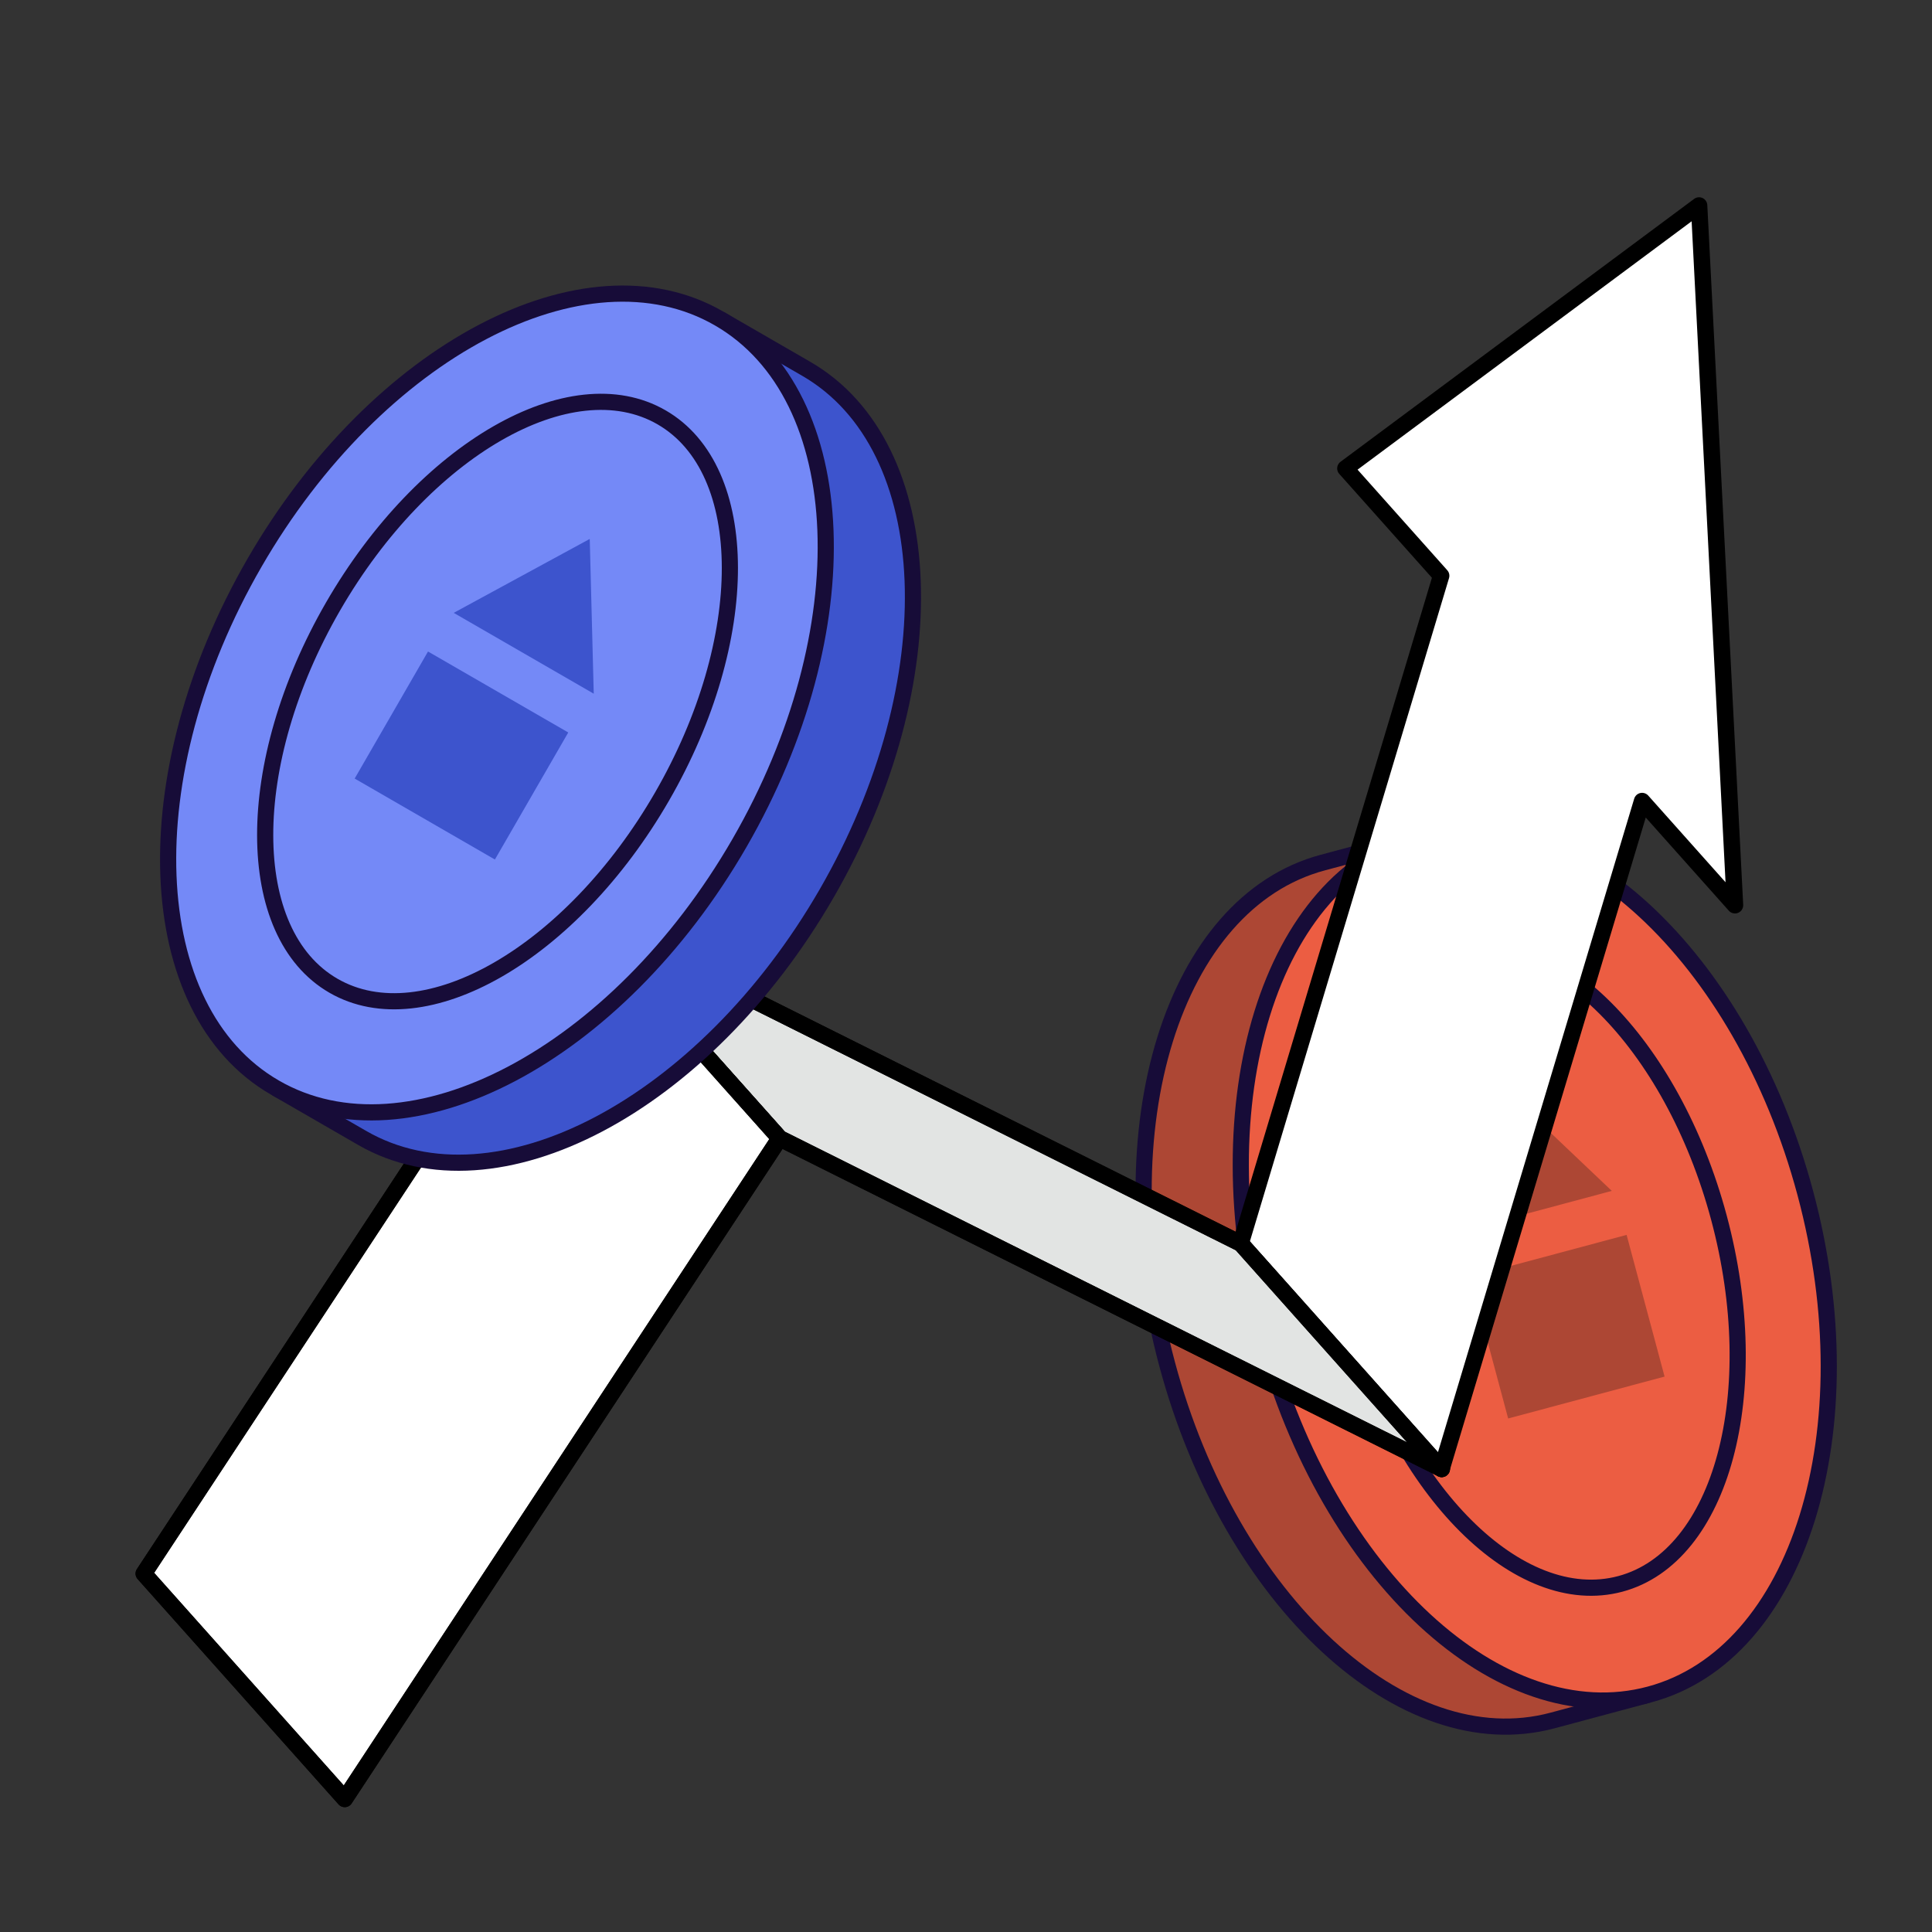
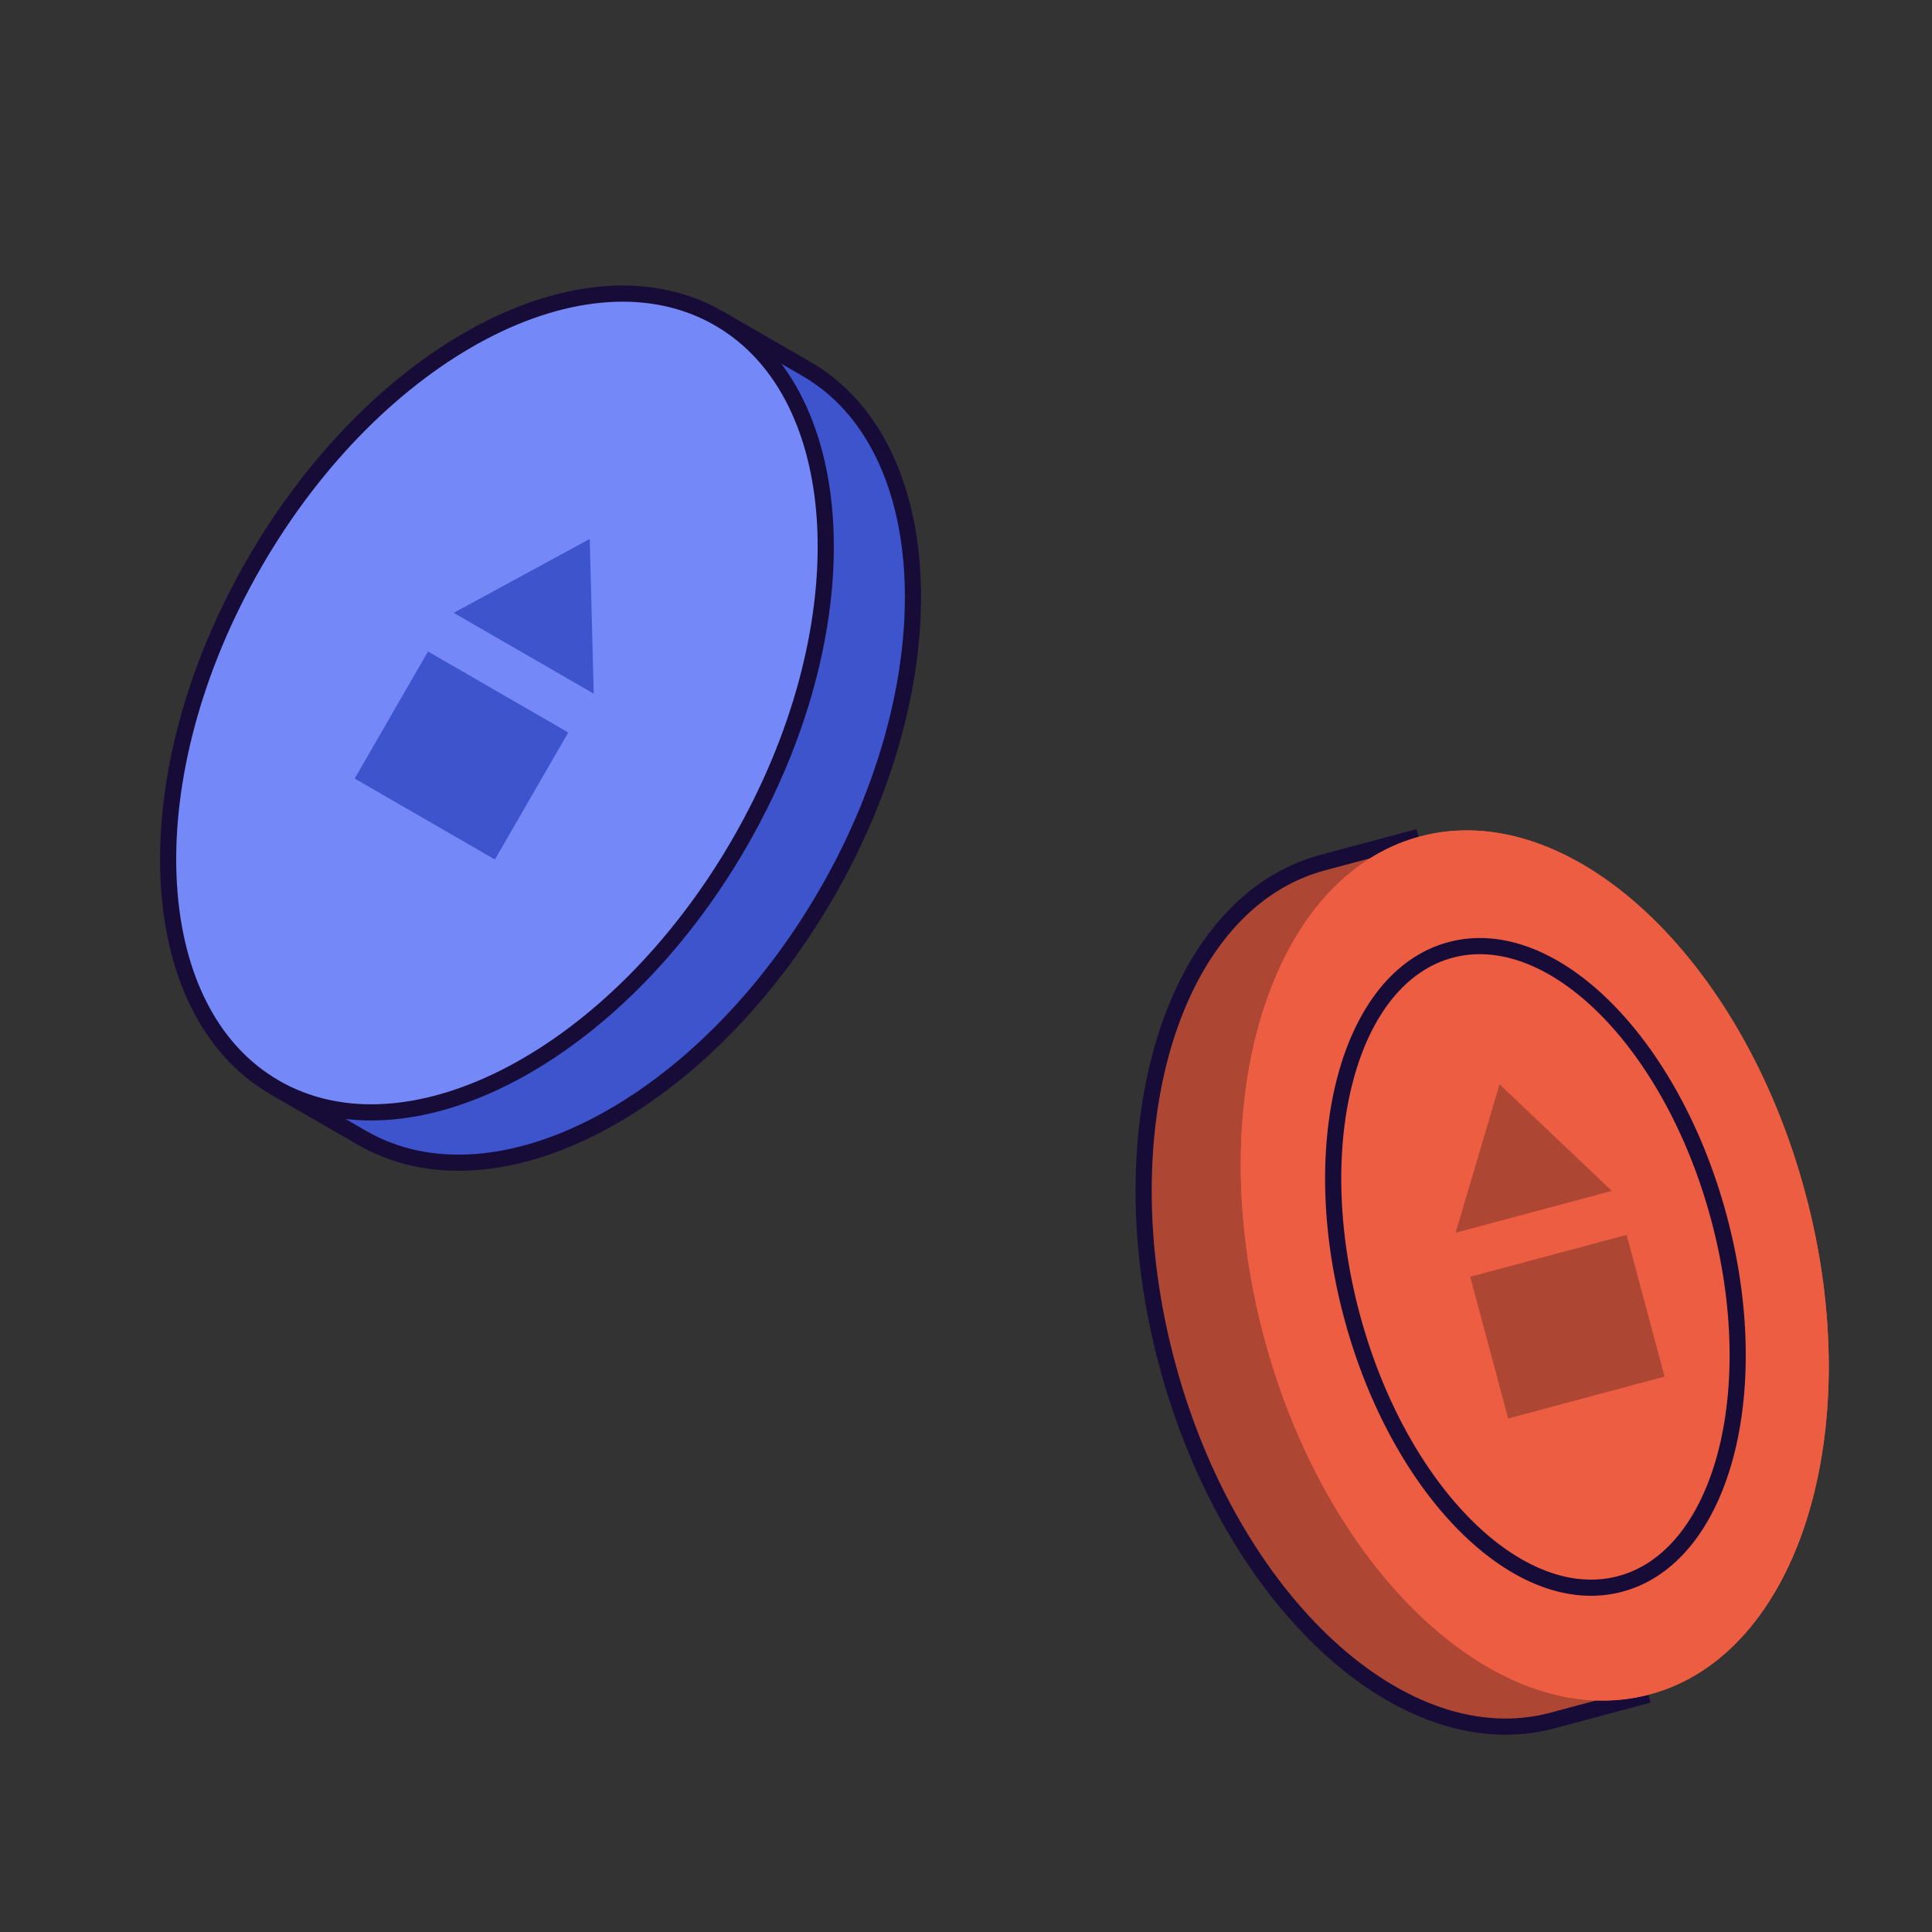
<svg xmlns="http://www.w3.org/2000/svg" width="140" height="140" viewBox="0 0 140 140" fill="none">
  <rect x="0" y="0" width="140" height="140" fill="#333333" stroke="none" />
  <g clip-path="url(#clip0_467_26106)">
    <g clip-path="url(#clip1_467_26106)">
      <path d="M112.502 124.674C101.676 127.575 89.171 116.01 84.571 98.844C79.971 81.678 85.019 65.41 95.845 62.509L102.227 60.799L118.884 122.964L112.502 124.674Z" fill="#AD4734" />
      <path d="M102.436 60.742L102.229 60.797M102.229 60.797L95.847 62.508C85.021 65.408 79.973 81.676 84.573 98.843C89.172 116.009 101.677 127.573 112.503 124.673L118.886 122.962L102.229 60.797Z" stroke="#170C38" stroke-width="1.171" />
      <path d="M119.544 122.784C108.718 125.685 96.213 114.121 91.613 96.954C87.013 79.788 92.061 63.52 102.887 60.619C113.713 57.718 126.218 69.283 130.818 86.449C135.417 103.616 130.37 119.883 119.544 122.784Z" fill="#EC5D42" />
      <path d="M119.544 122.784C108.718 125.685 96.213 114.121 91.613 96.954C87.013 79.788 92.061 63.52 102.887 60.619C113.713 57.718 126.218 69.283 130.818 86.449C135.417 103.616 130.37 119.883 119.544 122.784Z" fill="#EC5D42" />
-       <path d="M119.544 122.784C108.718 125.685 96.213 114.121 91.613 96.954C87.013 79.788 92.061 63.52 102.887 60.619C113.713 57.718 126.218 69.283 130.818 86.449C135.417 103.616 130.37 119.883 119.544 122.784Z" stroke="#170C38" stroke-width="1.171" />
      <path d="M117.418 114.774C110.074 116.742 101.365 108.054 97.966 95.368C94.567 82.683 97.765 70.804 105.109 68.836C112.453 66.868 121.162 75.557 124.561 88.242C127.96 100.927 124.762 112.806 117.418 114.774Z" fill="#EC5D42" />
      <path d="M117.418 114.774C110.074 116.742 101.365 108.054 97.966 95.368C94.567 82.683 97.765 70.804 105.109 68.836C112.453 66.868 121.162 75.557 124.561 88.242C127.96 100.927 124.762 112.806 117.418 114.774Z" fill="#EC5D42" />
      <path d="M117.418 114.774C110.074 116.742 101.365 108.054 97.966 95.368C94.567 82.683 97.765 70.804 105.109 68.836C112.453 66.868 121.162 75.557 124.561 88.242C127.96 100.927 124.762 112.806 117.418 114.774Z" stroke="#170C38" stroke-width="1.171" />
      <path fill-rule="evenodd" clip-rule="evenodd" d="M105.479 89.329L108.662 78.571L116.797 86.296L105.479 89.329ZM106.536 92.521L117.87 89.484L120.622 99.752L109.287 102.789L106.536 92.521Z" fill="#AD4734" />
      <mask id="mask0_467_26106" style="mask-type:luminance" maskUnits="userSpaceOnUse" x="2" y="0" width="137" height="137">
-         <path d="M138.358 0.487H2.358V136.491H138.358V0.487Z" fill="white" />
-       </mask>
+         </mask>
      <g mask="url(#mask0_467_26106)">
        <path fill-rule="evenodd" clip-rule="evenodd" d="M125.722 65.595L123.121 14.891L97.494 33.943L104.43 41.72L89.899 90.118L104.46 106.446L118.992 58.048L125.722 65.595Z" fill="white" stroke="black" stroke-width="1.194" stroke-linejoin="round" />
        <path fill-rule="evenodd" clip-rule="evenodd" d="M56.507 82.489L41.946 66.162L89.916 90.114L104.477 106.441L56.507 82.489Z" fill="#E2E4E3" />
        <path fill-rule="evenodd" clip-rule="evenodd" d="M56.507 82.489L41.946 66.162L89.916 90.114L104.477 106.441L56.507 82.489Z" stroke="black" stroke-width="1.194" stroke-linejoin="round" />
        <path fill-rule="evenodd" clip-rule="evenodd" d="M56.507 82.489L41.946 66.162L89.916 90.114L104.477 106.441L56.507 82.489Z" stroke="black" stroke-width="1.194" stroke-linejoin="round" />
        <path fill-rule="evenodd" clip-rule="evenodd" d="M56.495 82.489L41.934 66.162L10.42 114.029L24.981 130.356L56.495 82.489Z" fill="white" />
        <path fill-rule="evenodd" clip-rule="evenodd" d="M56.495 82.489L41.934 66.162L10.42 114.029L24.981 130.356L56.495 82.489Z" fill="white" />
-         <path fill-rule="evenodd" clip-rule="evenodd" d="M56.495 82.489L41.934 66.162L10.42 114.029L24.981 130.356L56.495 82.489Z" stroke="black" stroke-width="1.194" stroke-linejoin="round" />
        <path fill-rule="evenodd" clip-rule="evenodd" d="M56.495 82.489L41.934 66.162L10.42 114.029L24.981 130.356L56.495 82.489Z" stroke="black" stroke-width="1.194" stroke-linejoin="round" />
      </g>
      <path d="M58.421 26.723C68.127 32.327 68.792 49.347 59.906 64.738C51.021 80.129 35.949 88.063 26.242 82.459L20.52 79.155L52.699 23.419L58.421 26.723Z" fill="#3D54CD" />
      <path d="M20.333 79.046L20.518 79.154M20.518 79.154L26.241 82.457C35.947 88.061 51.019 80.128 59.905 64.737C68.79 49.346 68.125 32.326 58.419 26.722L52.697 23.418L20.518 79.154Z" stroke="#170C38" stroke-width="1.171" />
      <path d="M52.099 23.074C61.806 28.678 62.471 45.698 53.585 61.089C44.699 76.48 29.628 84.414 19.921 78.809C10.215 73.205 9.55 56.186 18.435 40.795C27.321 25.404 42.393 17.47 52.099 23.074Z" fill="#7489F7" />
      <path d="M52.099 23.074C61.806 28.678 62.471 45.698 53.585 61.089C44.699 76.48 29.628 84.414 19.921 78.809C10.215 73.205 9.55 56.186 18.435 40.795C27.321 25.404 42.393 17.47 52.099 23.074Z" fill="#7489F7" />
      <path d="M52.099 23.074C61.806 28.678 62.471 45.698 53.585 61.089C44.699 76.48 29.628 84.414 19.921 78.809C10.215 73.205 9.55 56.186 18.435 40.795C27.321 25.404 42.393 17.47 52.099 23.074Z" stroke="#170C38" stroke-width="1.171" />
      <path d="M47.942 30.243C54.527 34.045 54.541 46.346 47.975 57.72C41.409 69.093 30.748 75.232 24.163 71.43C17.579 67.628 17.564 55.327 24.131 43.953C30.697 32.58 41.358 26.442 47.942 30.243Z" fill="#7489F7" />
      <path d="M47.942 30.243C54.527 34.045 54.541 46.346 47.975 57.72C41.409 69.093 30.748 75.232 24.163 71.43C17.579 67.628 17.564 55.327 24.131 43.953C30.697 32.58 41.358 26.442 47.942 30.243Z" fill="#7489F7" />
      <path fill-rule="evenodd" clip-rule="evenodd" d="M43.025 50.268L42.735 39.053L32.878 44.41L43.025 50.268ZM41.178 53.078L31.016 47.211L25.701 56.417L35.863 62.284L41.178 53.078Z" fill="#3D54CD" />
-       <path d="M47.942 30.243C54.527 34.045 54.541 46.346 47.975 57.72C41.409 69.093 30.748 75.232 24.163 71.43C17.579 67.628 17.564 55.327 24.131 43.953C30.697 32.58 41.358 26.442 47.942 30.243Z" stroke="#170C38" stroke-width="1.171" />
    </g>
  </g>
  <defs>
    <clipPath id="clip0_467_26106">
      <rect width="136" height="136.003" fill="white" transform="translate(2.342 0.488)" />
    </clipPath>
    <clipPath id="clip1_467_26106">
      <rect width="136" height="136.003" fill="white" transform="translate(2.342 0.488)" />
    </clipPath>
  </defs>
</svg>